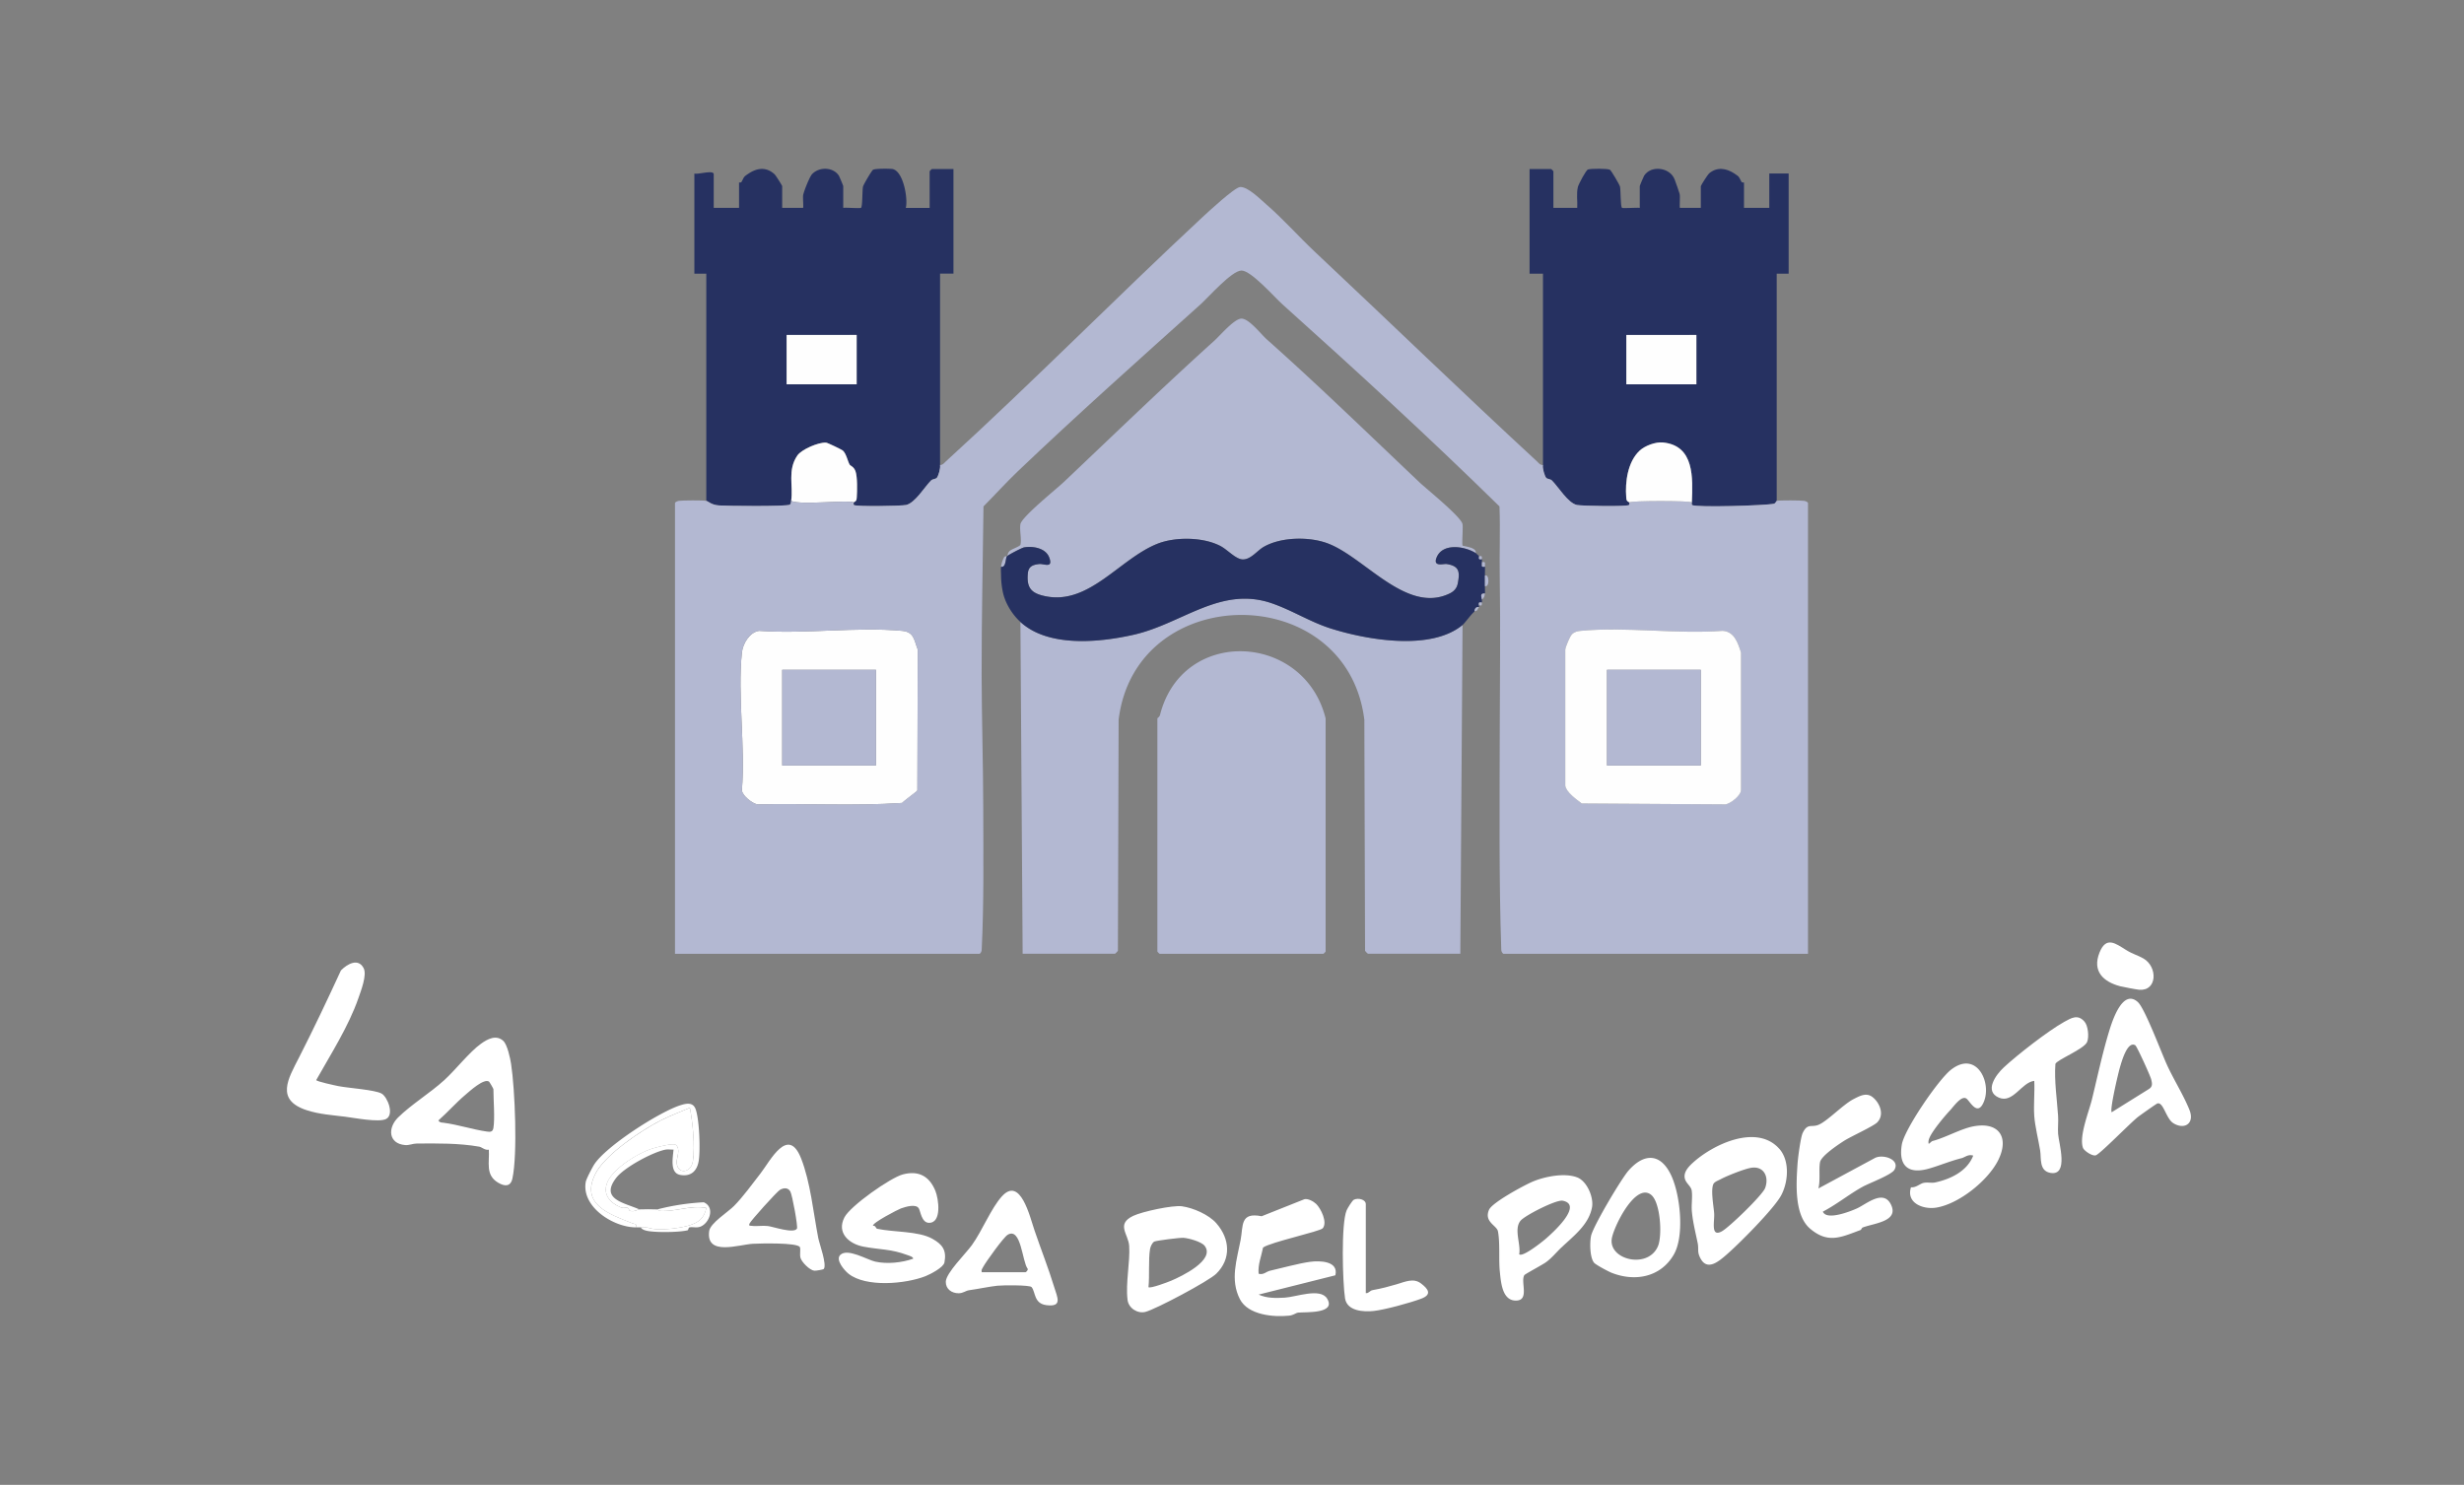
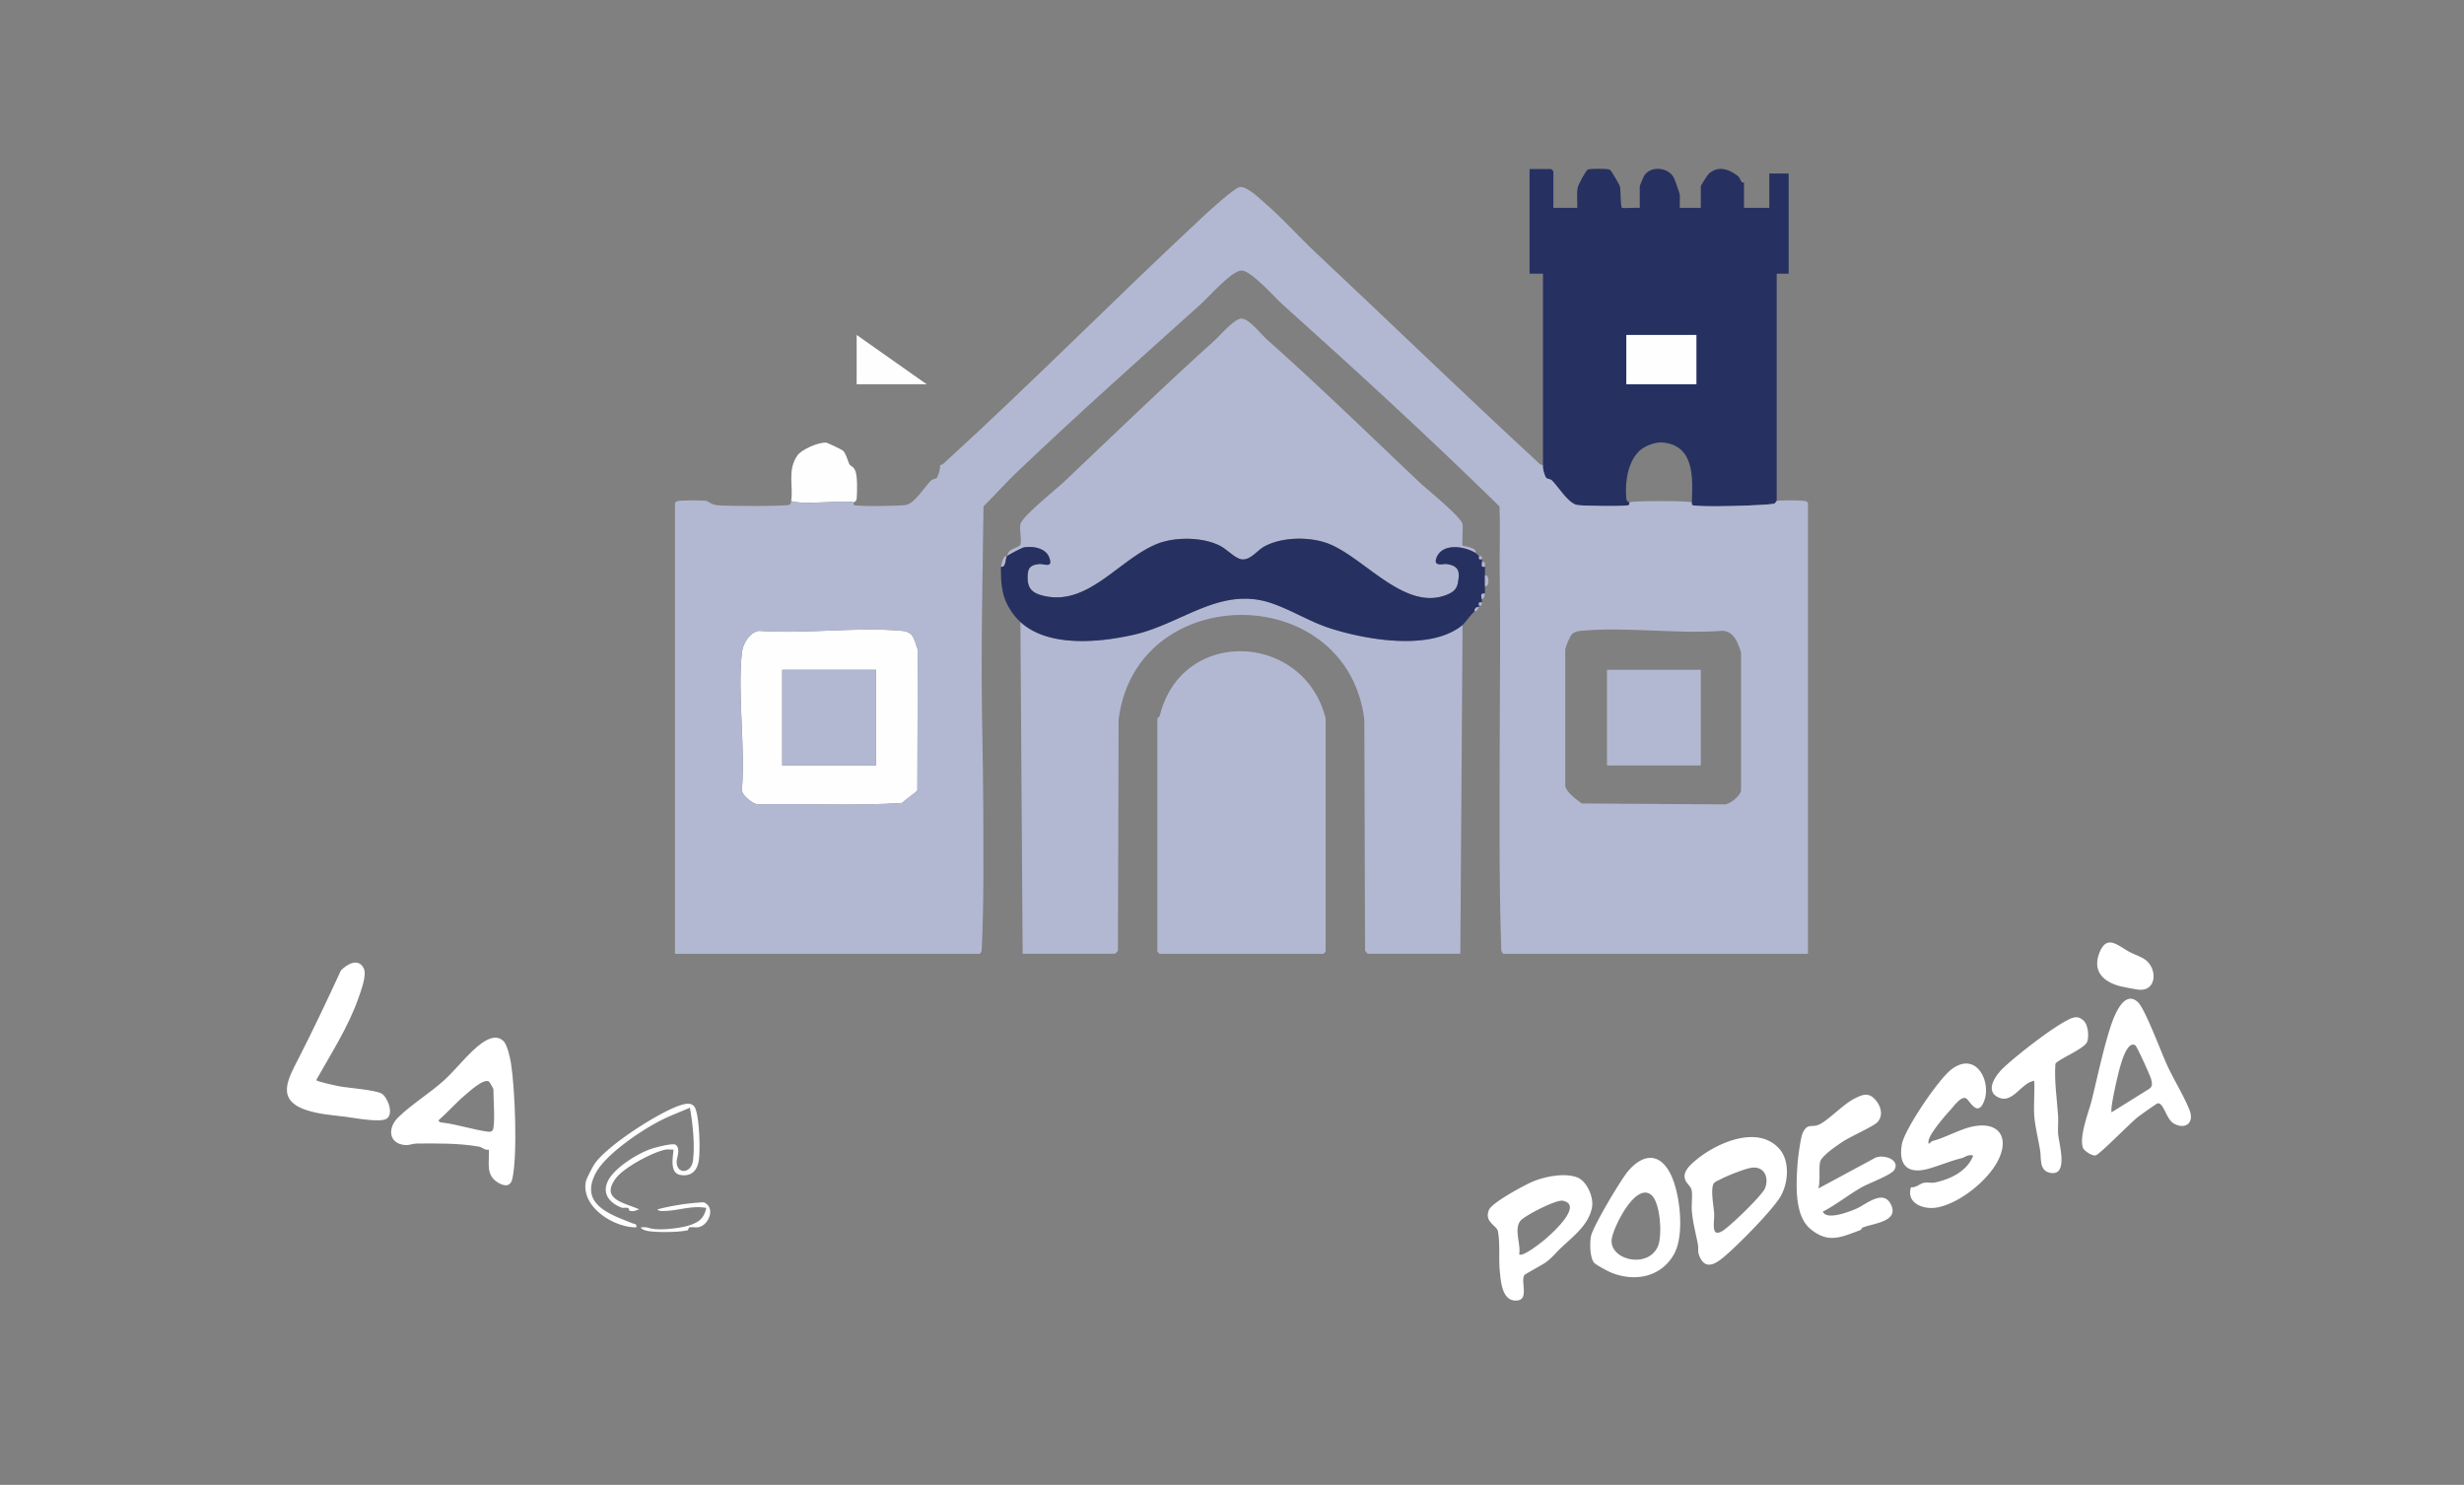
<svg xmlns="http://www.w3.org/2000/svg" width="146" height="88" fill="none">
  <rect width="100%" height="100%" fill="#808080" stroke="none" />
-   <path fill="#fff" d="M54.44 71.612c-.173-.281-.783-.09-1.05.003-.18.063-1.745.875-1.659 1.033.147-.038.167.159.24.175.97.211 2.445.127 3.275.593.601.336.852.682.716 1.403-.057.3-.846.705-1.129.816-1.182.462-3.53.674-4.559-.15-.24-.193-.783-.817-.487-1.11.434-.426 1.596.292 2.08.397.705.154 1.572.062 2.243-.174 0-.121-.254-.181-.352-.219-.97-.364-1.616-.31-2.594-.495-.86-.164-1.605-.817-1.128-1.738.351-.679 2.727-2.352 3.465-2.545.928-.242 1.567.102 1.924.976.194.474.395 1.916-.39 1.894-.431-.012-.491-.694-.595-.86M77.988 71.352c.281.276.68 1.085.391 1.44-.157.192-3.082.819-3.538 1.142-.102.52-.316 1.018-.264 1.553.28.09.456-.127.665-.174.668-.15 1.707-.44 2.382-.531.595-.08 1.705-.047 1.5.799l-4.547 1.143c.479.223 1.024.212 1.546.182.663-.035 2.114-.604 2.515.059.553.916-1.299.781-1.72.828-.138.016-.266.151-.527.179-.93.1-2.438-.036-2.922-.975-.595-1.156-.181-2.33.042-3.511.16-.85-.039-1.663 1.245-1.405l2.535-1.009c.212-.055.55.135.697.281zM48.809 75.21c-.024.03-.466.108-.556.098-.277-.026-.76-.516-.825-.773-.05-.197.024-.528-.036-.629-.162-.27-2.34-.216-2.767-.194-.83.04-2.81.757-2.604-.754.063-.47 1.111-1.12 1.473-1.488.539-.545 1.087-1.309 1.568-1.926.572-.734 1.63-2.854 2.405-.893.559 1.416.727 3.235 1.02 4.733.065.328.529 1.583.32 1.828zm-1.588-2.393c.07-.112-.274-1.99-.39-2.201-.138-.247-.401-.226-.62-.097-.176.103-1.736 1.832-1.801 1.999-.06.154.039.118.13.131.297.041.643-.027.96.012s1.527.463 1.72.156M72.077 72.503c.802.913.886 2.107-.01 2.985-.45.44-3.561 2.094-4.192 2.26-.466.123-1.004-.215-1.064-.71-.123-1.015.158-2.245.097-3.197-.046-.704-.797-1.292.242-1.784.536-.254 2.337-.644 2.889-.566.661.094 1.582.49 2.038 1.009zm-.702 1.326c-.191-.242-.942-.449-1.254-.47-.202-.013-1.59.16-1.719.221-.13.06-.236.305-.259.448-.105.643-.022 1.579-.092 2.255.1.1 1.15-.3 1.34-.38.58-.243 2.652-1.225 1.984-2.075M59.355 70.915c1.106-1.244 1.67 1.206 1.943 2.004.365 1.074.847 2.303 1.164 3.349.19.625.513 1.205-.46 1.082-.75-.096-.633-.773-.876-1.069-.112-.135-1.73-.114-2.026-.083-.476.05-1.14.193-1.676.267-.213.029-.343.178-.623.18-.407.001-.761-.245-.76-.674.002-.52 1.184-1.673 1.546-2.178.618-.86 1.124-2.156 1.768-2.88zm-1.185 4.482h2.602c.023 0 .166-.136.12-.204-.326-.422-.385-2.487-1.183-2.014-.244.144-1.287 1.598-1.454 1.907-.056.107-.12.167-.085.311M37.703 72.739c.045-.22-.102-.189-.24-.242-1.316-.526-3.116-1.108-2.178-2.94.58-1.134 2.701-2.553 3.844-3.14.566-.289 1.17-.511 1.75-.766.172.908.304 2.235.181 3.15-.1.74-.936.821-.962.088-.01-.277.248-.78-.05-1.034-.152-.13-1.137.136-1.39.214-.827.252-2.276 1.148-2.647 1.95-.343.74.117 1.268.793 1.545.123.05.281-.003.398.026.072.018.058.156.123.173.28.071.45-.082.557-.087.345-.016.714-.01 1.06 0 .011 0 .1.088.213.093.937.036 1.768-.35 2.698-.18-.128.588-.41.833-.967 1.021-.52.176-1.622.302-2.169.223-.393-.057-.256-.117-.746-.093-.087.005-.176 0-.265 0zM80.928 76.637c.176.024.228-.145.398-.176.606-.112.917-.2 1.433-.349.504-.148.994-.385 1.434-.052.443.333.671.663.018.908s-2.146.653-2.806.726c-.605.067-1.591.013-1.708-.75-.147-.963-.237-4.421.094-5.212.053-.125.333-.582.43-.63.252-.126.707-.02.707.266v5.27z" />
  <path fill="#fff" d="M37.703 72.739c-1.304.022-3.267-1.188-2.994-2.698.031-.172.379-.835.49-1.013.684-1.09 3.896-3.148 5.132-3.53.323-.1.72-.192.88.218.231.593.293 2.436.192 3.074-.097.62-.475.952-1.093.842-.63-.112-.443-1-.401-1.501-.157.007-.327-.026-.48.003-.731.141-2.425 1.033-2.92 1.676-.97 1.264.463 1.465 1.372 1.863-.107.005-.277.158-.558.086-.065-.016-.05-.152-.123-.172-.118-.03-.277.023-.398-.026-.676-.276-1.135-.805-.792-1.546.372-.8 1.82-1.696 2.646-1.949.254-.078 1.238-.343 1.39-.214.298.253.04.755.05 1.034.026.733.864.651.963-.09.123-.914-.011-2.24-.181-3.148-.58.255-1.184.477-1.75.766-1.144.585-3.264 2.004-3.845 3.14-.936 1.832.862 2.413 2.179 2.94.137.055.285.024.24.242zM38.939 71.677a13.8 13.8 0 0 1 2.76-.424c.717.308.308 1.322-.267 1.466-.205.052-.409-.016-.58.023-.066.015-.054.16-.12.174-.483.11-1.496.12-2.002.078-.2-.016-.661-.044-.762-.255.49-.025.353.035.746.092.546.08 1.65-.047 2.169-.222.557-.189.839-.434.967-1.022-.929-.169-1.762.216-2.698.18-.113-.004-.202-.092-.213-.092zM115.559 65.792c-.332.351-1.006 1.165-1.203 1.58-.067.14-.106.247-.081.407.026.037.16-.138.239-.158.762-.2 1.671-.723 2.402-.864 1.539-.3 2.16.661 1.476 2.017-.606 1.2-2.312 2.571-3.653 2.794-.789.131-1.807-.273-1.507-1.204.296.033.525-.214.752-.261s.478.02.682-.025c.909-.198 1.896-.662 2.253-1.59-.296-.1-.488.101-.687.151-.694.172-1.432.488-2.024.642-1.183.31-1.724-.242-1.518-1.452.152-.898 2.162-3.843 2.912-4.43 1.5-1.17 2.415.722 1.956 1.877-.372.934-.815.01-1.032-.161-.294-.23-.778.477-.969.679zM111.244 66.507c-.236.247-1.58.844-2.01 1.125-.345.226-1.333.88-1.394 1.257-.075.457.03 1.056-.094 1.545l3.357-1.81c.482-.241 1.506.097 1.145.707-.178.302-1.491.786-1.902 1.014-.781.433-1.53 1.046-2.337 1.462.222.545 1.632-.015 2.017-.189.566-.255 1.608-1.195 2.046-.172.409.955-1.061 1.052-1.698 1.3-.071.029-.073.13-.146.157-1.132.416-1.9.82-2.967-.08-.956-.805-.829-2.678-.751-3.85.023-.355.183-1.568.303-1.821.286-.606.515-.322.928-.486.532-.211 1.475-1.22 2.106-1.538.372-.189.752-.396 1.119-.1.422.342.702 1.032.276 1.477zM126.681 59.395c.415.383 1.391 3.001 1.721 3.719.402.879.973 1.778 1.326 2.654.335.83-.311 1.21-.962.79-.423-.274-.576-1.258-.932-1.162-.066.018-1 .684-1.14.79-.439.334-2.271 2.226-2.518 2.286-.215.052-.693-.273-.754-.448-.241-.689.354-2.134.535-2.88.324-1.327.617-2.719 1.016-4.03.188-.617.805-2.553 1.709-1.718zm-.16 2.553c-.469-.275-.811.982-.909 1.314-.099.331-.613 2.51-.487 2.655l2.203-1.375c.236-.151.195-.333.137-.574-.053-.217-.847-1.963-.943-2.02zM105.422 68.074c.637.712.546 1.964.121 2.763s-2.51 2.894-3.265 3.542c-.406.348-1.087.952-1.496.24-.243-.422-.112-.568-.188-.943-.128-.629-.283-1.22-.344-1.868-.039-.398.043-.838-.008-1.234-.038-.284-.345-.434-.413-.74-.084-.384.246-.714.506-.948 1.205-1.085 3.767-2.285 5.087-.81zm-1.668 1.137c-.406.07-1.425.473-1.803.677-.128.069-.362.151-.425.281-.17.354.013 1.32.043 1.73.036.477-.228 1.452.456 1.075.439-.24 2.407-2.145 2.564-2.563.252-.672-.086-1.328-.835-1.2M92.522 73.928c-.31.295-.572.63-.928.885-.212.153-1.234.695-1.273.76-.233.38.303 1.457-.445 1.504-.871.053-.94-1.087-1.007-1.725-.073-.713.022-1.676-.11-2.374-.068-.356-.841-.558-.53-1.279.187-.433 2.073-1.45 2.576-1.665.718-.306 1.897-.542 2.646-.256.585.224.986 1.18.883 1.762-.186 1.041-1.097 1.71-1.81 2.39zm-2.507.406c.198.193 1.34-.717 1.542-.889.375-.32 2.304-2.03 1.04-2.285-.382-.076-2.235.872-2.494 1.18-.422.496.027 1.394-.086 1.994zM94.455 74.836c-.256-.304-.259-1.2-.181-1.584.113-.562 1.792-3.391 2.224-3.88.962-1.09 1.952-1.009 2.557.357.512 1.158.763 3.533.117 4.634-.782 1.338-2.3 1.613-3.679 1.069-.186-.073-.935-.471-1.04-.597zm3.386-4.02c-.937-.767-2.244 1.921-2.34 2.611-.171 1.244 2.146 1.797 2.735.437.273-.632.15-2.602-.395-3.047z" />
  <path fill="#fff" d="M123.509 60.541c.22.249.283.912.159 1.212-.178.425-1.797 1.057-1.879 1.3-.073 1.032.093 2.062.16 3.088.022.353-.023.709.001 1.061.039.554.644 2.487-.446 2.311-.696-.112-.543-.879-.618-1.332-.097-.594-.309-1.45-.349-2.041-.047-.677.035-1.4 0-2.082-.752.08-1.255 1.354-2.095.995-.892-.382-.176-1.36.288-1.791.802-.746 2.648-2.183 3.578-2.698.42-.232.804-.473 1.2-.024zM125.971 56.297c.42.262.686.307 1.037.509.841.484.832 1.933-.251 1.853-.139-.01-.98-.17-1.124-.208-1.011-.265-1.668-.89-1.234-1.988.394-1.002.956-.547 1.572-.166M29.825 61.693c.235.218.408 1.025.458 1.356.233 1.515.388 5.36.08 6.792-.108.502-.463.475-.837.257-.784-.457-.513-1.204-.561-1.962-.23.049-.4-.148-.573-.179-1.203-.21-2.472-.195-3.703-.185-.238.002-.434.112-.69.09-.986-.088-1.04-1.014-.41-1.636.78-.768 1.883-1.436 2.736-2.212C27 63.4 27.81 62.35 28.5 61.857c.388-.28.904-.557 1.326-.164m-.59 5.155c.095-.573 0-1.662 0-2.303 0-.026-.231-.426-.264-.447-.312-.198-1.151.578-1.413.8-.537.453-1.052 1.037-1.585 1.507.085.134.173.118.304.134.88.116 1.735.405 2.573.523.207.03.345.023.385-.216zM17.717 62.677c.857-1.68 1.686-3.432 2.485-5.166.366-.372 1.022-.76 1.346-.13.207.402-.159 1.333-.315 1.785-.584 1.673-1.629 3.303-2.496 4.844.018.085 1.111.317 1.321.36.583.116 2.163.215 2.557.443.343.198.76 1.23.269 1.5-.41.226-1.902-.064-2.426-.13-.75-.094-1.527-.142-2.267-.381-1.894-.61-1.115-1.87-.473-3.127z" />
  <path fill="#B3B8D2" d="M60.463 36.86c1.648 1.516 4.672 1.218 6.708.756 2.887-.653 5.153-2.915 8.195-1.861 1.197.414 2.263 1.1 3.463 1.483 2.135.682 5.958 1.358 7.832-.203l-.132 19.49h-5.47a.8.8 0 0 1-.175-.179l-.042-13.688c-1.03-8.298-13.55-8.27-14.56 0l-.042 13.688a.8.8 0 0 1-.175.179h-5.47l-.132-19.667z" />
  <path fill="#B3B8D2" d="M59.669 32.961c.042-.052.032-.194.168-.315.136-.12.597-.256.628-.367.08-.299-.065-.874 0-1.22.082-.431 2.126-2.074 2.557-2.481 2.962-2.805 5.9-5.652 8.925-8.38.351-.316 1.19-1.315 1.614-1.315.453 0 1.16.928 1.5 1.23 3.082 2.741 6.037 5.62 9.04 8.465.43.407 2.476 2.05 2.557 2.482.042.224-.049 1.223.008 1.278.026.026.52.076.697.232.113.097.075.192.09.216-.66-.422-1.995-.629-2.338.271-.213.559.424.341.599.369.737.114.805.44.661 1.156-.057.283-.225.465-.474.587-2.568 1.249-5.044-2.162-7.252-2.974-1.091-.403-2.757-.377-3.783.22-.375.218-.745.738-1.217.738-.42 0-.908-.572-1.336-.796-1.024-.534-2.667-.552-3.727-.135-2.233.88-4.044 3.65-6.646 3.11-.806-.167-1.121-.469-1.039-1.349.039-.404.277-.513.681-.557.265-.028.825.28.595-.369-.205-.575-.959-.703-1.49-.619-.14.023-.958.453-1.02.527-.098.117-.052.7-.352.62.022-.179.092-.401.18-.552.06-.1.167-.06.172-.068zM68.579 42.575c.003-.02.127-.091.155-.198 1.321-5.251 8.545-4.89 9.813.198v13.82c0 .01-.123.133-.132.133H68.71a1 1 0 0 1-.132-.133z" />
  <path fill="#263161" d="M87.457 32.784c.047.065.136.117.176.177s-.105.23.177.177c.008.057-.005.119 0 .177.019.199-.085.307.176.267.011.175-.003.355 0 .53.005.206.006.417 0 .621-.005.145.014.302 0 .444-.343-.033-.18.253-.177.354q.001.088 0 .177c-.187-.021-.197-.012-.176.177-.014.008.012.063 0 .09-.178-.012-.257.09-.265.265-.236.207-.563.68-.705.798-1.874 1.56-5.698.885-7.833.203-1.201-.383-2.265-1.069-3.462-1.483-3.044-1.054-5.308 1.209-8.195 1.861-2.036.46-5.06.76-6.708-.756-.513-.471-.938-1.17-1.06-1.86a5 5 0 0 1-.089-.885c-.001-.166-.02-.375 0-.531.301.08.254-.504.353-.62.061-.074.881-.504 1.019-.527.532-.086 1.287.042 1.49.619.232.648-.329.34-.594.369-.405.042-.644.152-.681.557-.083.882.233 1.184 1.038 1.35 2.602.538 4.414-2.232 6.647-3.111 1.06-.417 2.703-.4 3.726.135.429.224.916.796 1.336.796.472 0 .843-.519 1.218-.738 1.025-.596 2.691-.622 3.783-.22 2.208.813 4.684 4.222 7.252 2.973.249-.122.417-.303.474-.586.144-.716.076-1.043-.662-1.157-.175-.027-.812.192-.598-.368.343-.9 1.677-.694 2.338-.271z" />
  <path fill="#B3B8D2" d="M87.986 34.115c.262-.137.292.72 0 .62q.008-.31 0-.62M87.986 35.177c-.015.141-.049.271-.177.354-.001-.102-.166-.387.177-.354M87.633 35.974c-.161.346-.157.17-.265.267.007-.174.086-.278.265-.267M87.81 33.317c.255-.04.163.063.176.266-.26.043-.157-.068-.177-.266M87.633 32.961c.225-.03.159.031.177.177-.282.052-.136-.116-.177-.177M87.81 35.708c-.01.31-.072.115-.177.177-.02-.188-.011-.198.177-.177" />
-   <path fill="#263161" d="M41.85 29.684V16.218h-.706v-5.935c.2.078 1.147-.235 1.147.044v1.993h1.5v-1.506s.12.017.143-.029c.173-.31.099-.286.429-.503.52-.341 1.053-.398 1.536.05.065.06.448.661.448.702v1.284h1.236c.037 0-.018-.605.005-.747.035-.22.381-1.088.525-1.244.418-.453 1.255-.435 1.592.083.029.044.26.591.26.625v1.285c.176-.03 1.003.045 1.055-.005.092-.09.068-1.04.116-1.255.026-.119.514-.949.595-.998.126-.076.914-.068 1.113-.05.666.06.969 1.738.828 2.31h1.412V10.15a1 1 0 0 1 .133-.133h1.279v6.2h-.794v11.34c.042.17-.099.672-.203.772-.064.062-.232.049-.334.151-.387.39-.945 1.327-1.472 1.446-.267.06-2.974.104-3.09.001-.04-.034-.009-.149-.018-.154.168-.084.17-.123.182-.302.026-.377.042-1.199-.074-1.535-.099-.287-.3-.317-.35-.403-.111-.19-.202-.662-.405-.831-.073-.062-.901-.461-.99-.468-.44-.03-1.452.4-1.702.763-.601.88-.23 1.787-.367 2.688-.012.08 0 .174-.082.225-.18.11-3.72.08-4.198.043-.453-.034-.6-.23-.748-.27zm4.76-9.833v2.924h4.15V19.85z" />
-   <path fill="#FEFEFE" d="M50.76 19.851h-4.15v2.924h4.15z" />
+   <path fill="#FEFEFE" d="M50.76 19.851v2.924h4.15z" />
  <path fill="#263161" d="M91.426 27.558v-11.34h-.794v-6.201h1.279c.01 0 .133.123.133.133v2.17h1.412c.024-.41-.057-.837.04-1.243.039-.157.474-.992.598-1.033.17-.056 1.166-.063 1.3.018.081.05.568.879.596.998.048.217.024 1.166.116 1.255.052.05.878-.026 1.055.005v-1.285c0-.034.23-.581.26-.625.417-.642 1.54-.49 1.808.23.058.155.269.74.296.856.039.171-.023.824.018.824h1.236v-1.285c0-.045.414-.693.485-.753.47-.403 1.019-.317 1.501 0 .329.217.257.193.428.503.026.046.144.021.144.03v1.505h1.499v-2.037h1.147v5.937h-.707v13.465c-.022.007-.074.147-.162.168-.451.109-4.667.237-4.85.076-.039-.034-.008-.15-.018-.154.057-1.446.165-3.365-1.714-3.549-.435-.042-1.062.188-1.381.486-.704.656-.867 1.853-.792 2.762.014.179.012.218.182.302-.008.007.023.12-.018.155-.116.102-2.823.058-3.09-.002-.529-.118-1.085-1.056-1.472-1.445-.102-.103-.27-.09-.335-.152-.105-.1-.244-.6-.202-.771zm4.94-7.707v2.924h4.15V19.85z" />
  <path fill="#FEFEFE" d="M100.516 19.851h-4.15v2.924h4.15zM54.356 46.853c-.042.071-.78.596-.9.734-2.826.192-5.72.023-8.57.086-.285-.039-.91-.515-.926-.841.214-2.6-.267-5.612 0-8.162.054-.521.458-1.205 1.017-1.283 2.729.198 5.79-.248 8.477 0 .71.067.703.536.926 1.108l-.022 8.358zm-2.45-7.158h-5.557v5.67h5.557zM46.878 29.684c.137-.9-.235-1.808.367-2.688.249-.364 1.261-.794 1.701-.763.09.006.916.406.99.467.202.17.294.642.406.832.05.086.25.115.35.403.116.336.1 1.158.074 1.534-.013.18-.015.218-.183.302-.25-.165-3.168.187-3.705-.089z" />
  <path fill="#B3B8D2" d="M51.906 39.695h-5.557v5.67h5.557z" />
  <path fill="#B3B8D2" d="M91.426 27.558c-.042.169.098.67.202.771.065.062.233.049.335.151.386.39.944 1.327 1.471 1.446.267.06 2.975.104 3.091.001.039-.034.008-.149.018-.154.153-.102 3.551-.102 3.705 0 .008.007-.023.12.018.154.183.161 4.399.033 4.85-.076.086-.021.138-.16.162-.167.149-.04 1.45-.033 1.632 0 .072.013.22.07.22.133v26.71H89.089c-.05 0-.136-.15-.133-.222-.144-4.247-.095-8.51-.092-12.76.003-3.126.052-6.239 0-9.383-.023-1.383.039-2.768-.015-4.15-4.19-4.11-8.502-8.064-12.862-11.977-.474-.424-1.852-2.002-2.424-2.002-.573 0-1.957 1.582-2.424 2.002-3.63 3.26-7.317 6.546-10.854 9.92-.69.66-1.336 1.38-2.01 2.057-.036 3.337-.117 6.654-.11 9.997.005 2.577.09 5.203.095 7.789.005 2.836.047 5.68-.092 8.509.003.073-.082.22-.133.22h-18.04v-26.71c0-.062.147-.119.22-.133.18-.033 1.483-.04 1.631 0 .15.039.295.235.748.27.478.035 4.019.066 4.198-.044.083-.052.071-.145.083-.225.536.275 3.456-.077 3.705.09.008.006-.023.12.017.154.117.102 2.824.059 3.091-.002.529-.118 1.085-1.055 1.472-1.445.102-.102.27-.09.335-.151.105-.1.244-.601.202-.772.174.002.244-.12.354-.219 5.16-4.71 10.06-9.685 15.17-14.443.346-.322 1.931-1.79 2.255-1.813.452-.033 1.19.713 1.54 1.015 1.021.884 1.924 1.913 2.907 2.837 4.394 4.126 8.717 8.316 13.144 12.404.108.1.18.223.354.22zm-37.07 19.295.023-8.358c-.223-.57-.217-1.041-.927-1.108-2.686-.248-5.75.198-8.476 0-.56.077-.962.762-1.017 1.283-.266 2.55.213 5.561 0 8.162.014.326.64.804.926.841 2.852-.065 5.743.106 8.569-.086.12-.138.858-.661.9-.734zM93.134 37.6c-.12.123-.364.72-.388.895v8.07c.05.385.669.822.978 1.054l8.513.054c.282-.037.908-.508.927-.841v-8.159c-.186-.574-.406-1.255-1.101-1.287-2.695.204-5.742-.254-8.392 0-.21.02-.385.056-.537.214" />
-   <path fill="#FEFEFE" d="M93.134 37.6c.152-.157.328-.195.537-.214 2.65-.254 5.697.206 8.392 0 .695.032.915.713 1.099 1.288v8.158c-.016.334-.642.804-.923.841l-8.514-.054c-.308-.232-.928-.669-.978-1.054v-8.07c.024-.177.269-.772.388-.895zm7.643 2.095H95.22v5.67h5.557zM96.543 29.773c-.17-.084-.168-.123-.183-.302-.074-.91.089-2.107.793-2.763.318-.297.946-.527 1.38-.485 1.878.183 1.77 2.105 1.715 3.549-.154-.103-3.552-.103-3.705 0z" />
  <path fill="#B3B8D2" d="M100.777 39.695H95.22v5.67h5.557z" />
</svg>